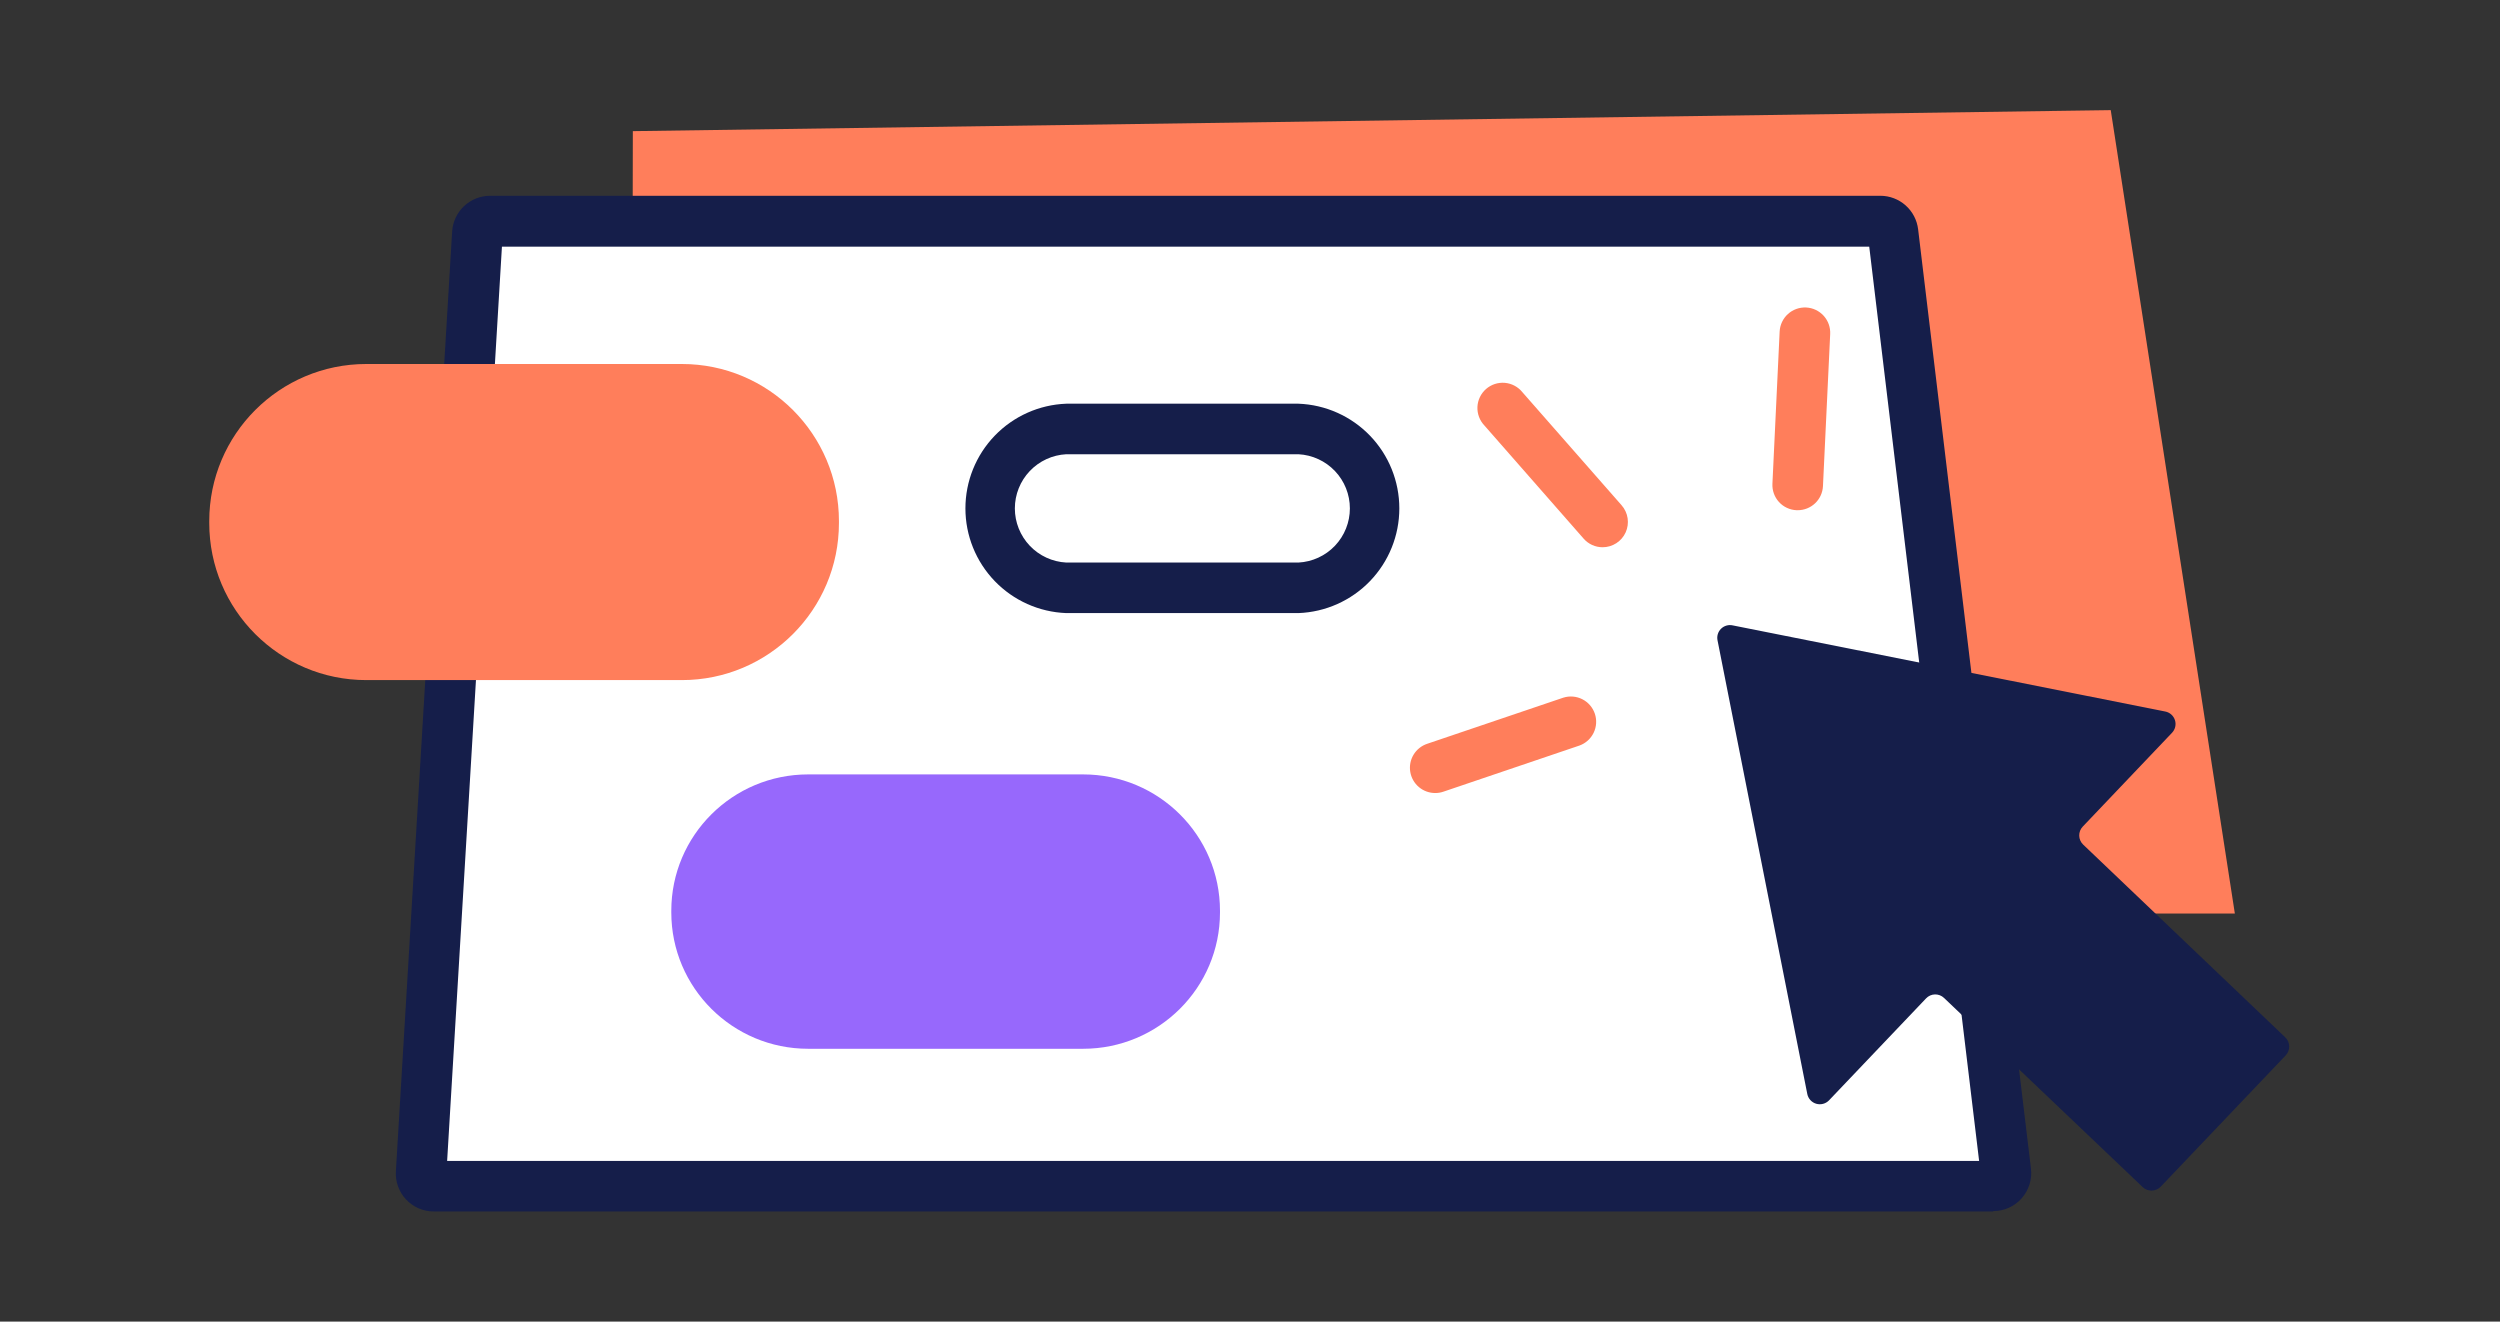
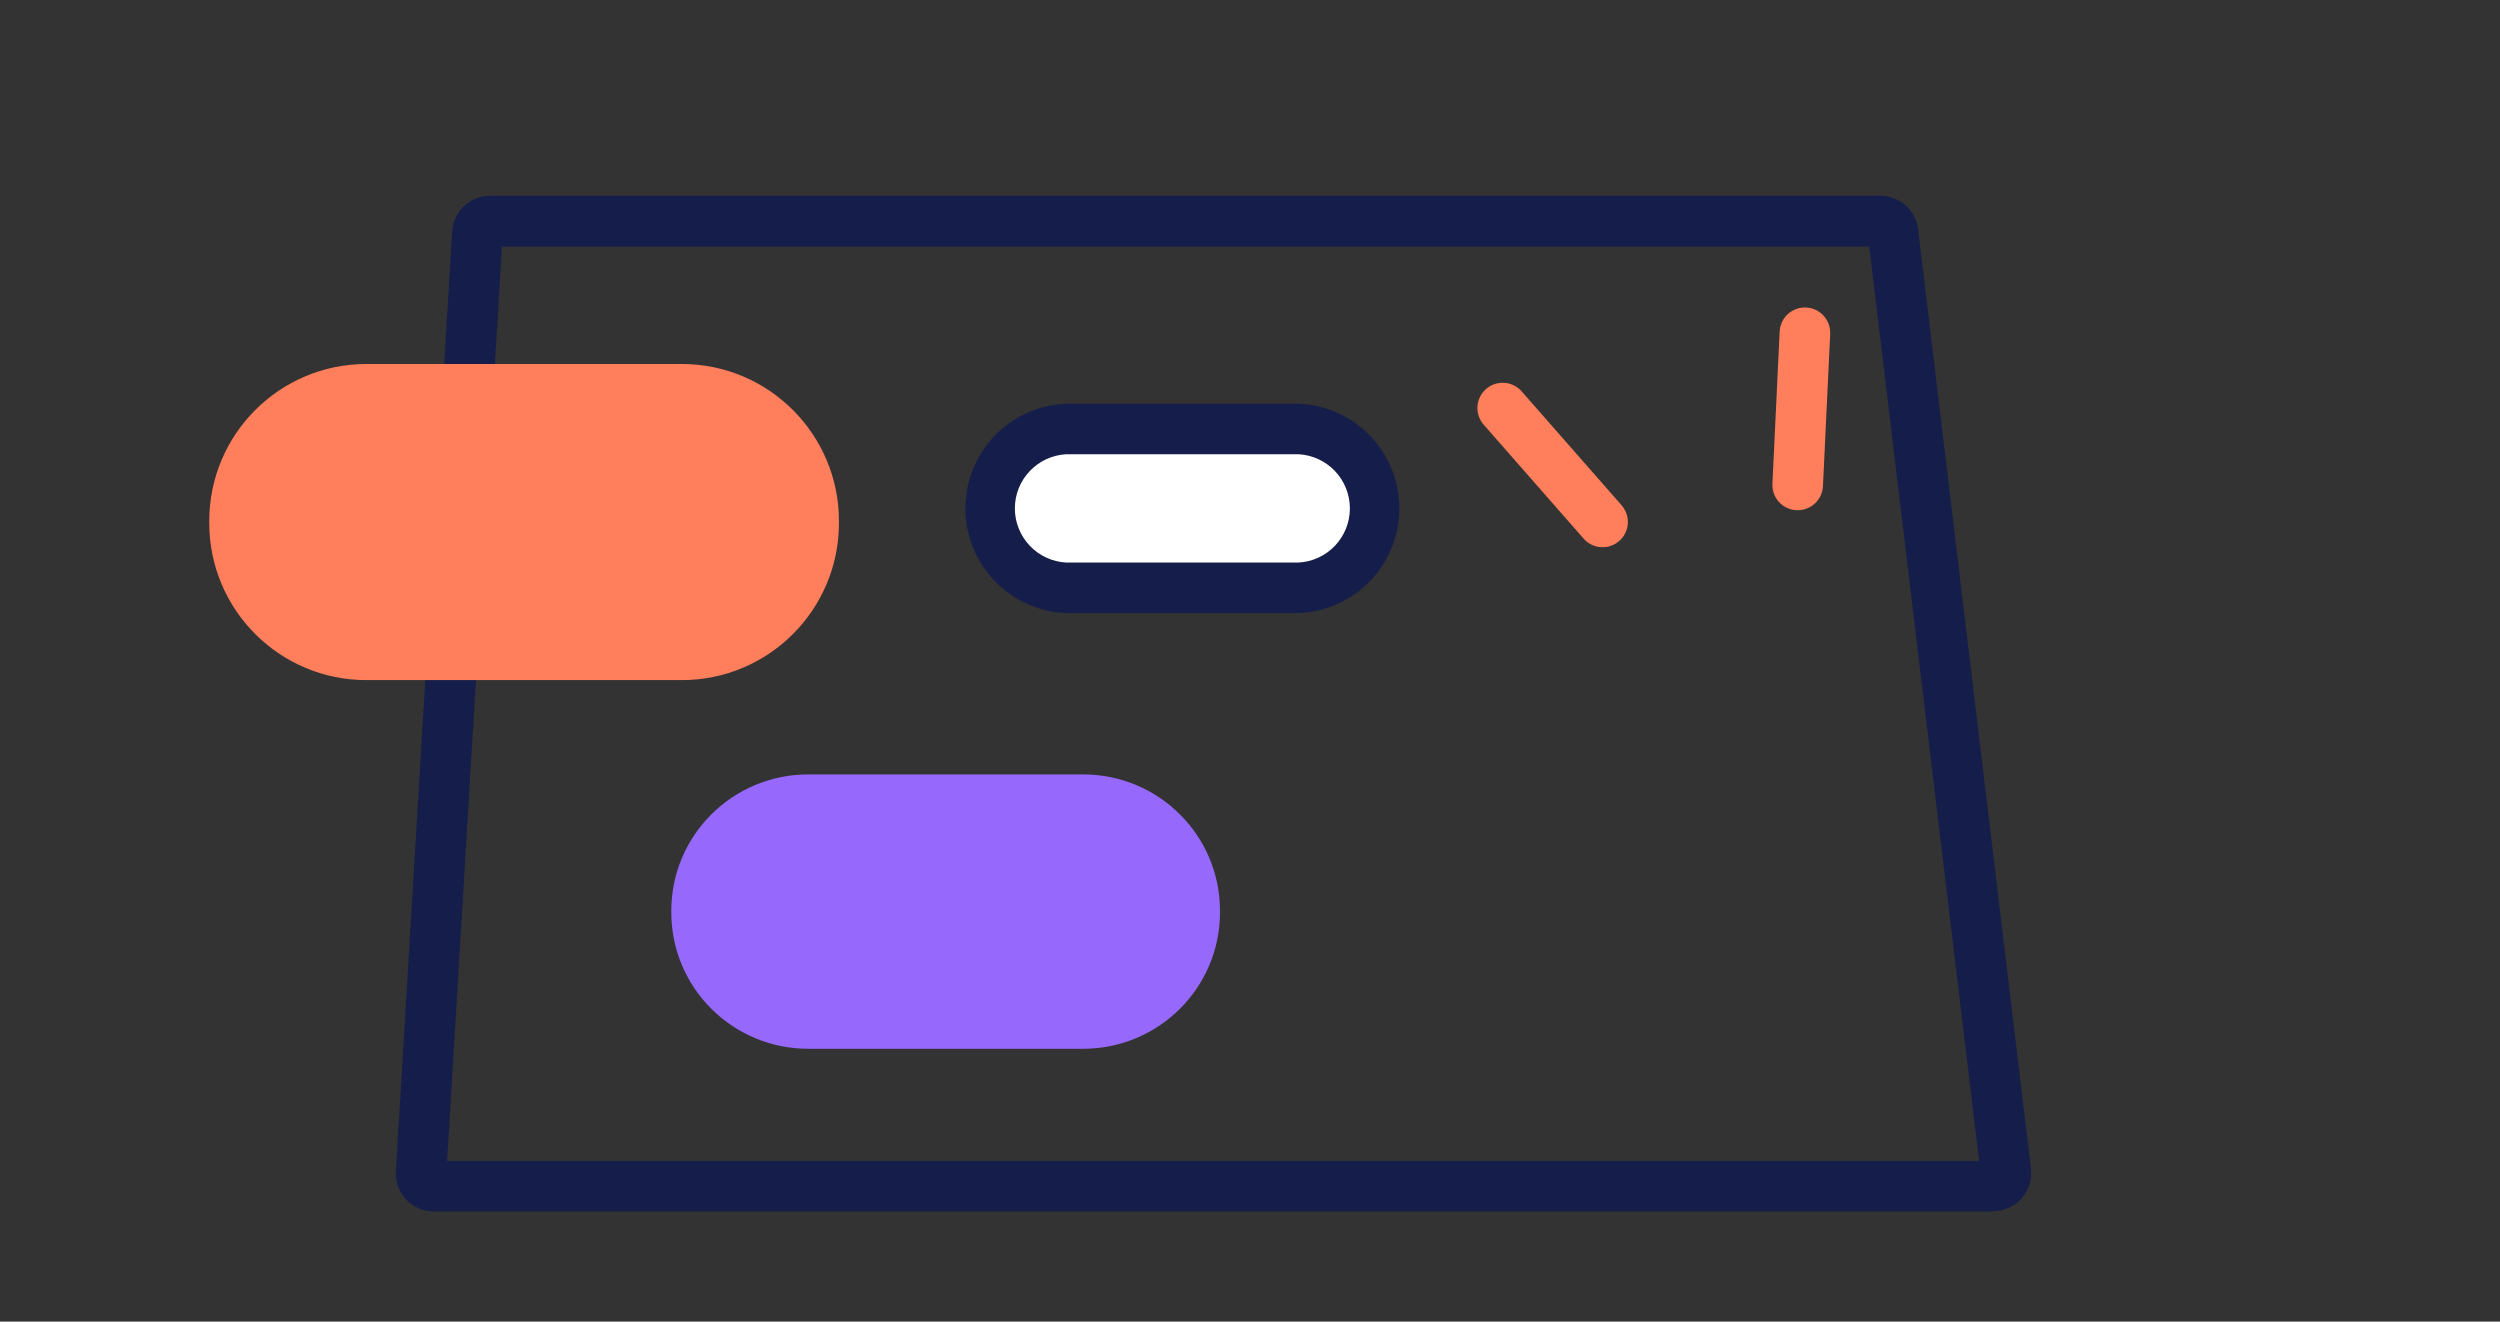
<svg xmlns="http://www.w3.org/2000/svg" width="227" height="120" viewBox="0 0 227 120" fill="none">
  <rect x="0" y="0" width="227" height="120" fill="#333333" stroke="none" />
-   <path d="M57.461 11.908L57.336 82.949H202.924L191.655 10L57.461 11.908Z" fill="#FF7E5B" />
-   <path d="M43.353 21.194L38.246 106.481C38.236 106.638 38.257 106.796 38.31 106.944C38.363 107.093 38.446 107.228 38.553 107.344C38.661 107.459 38.791 107.55 38.936 107.613C39.08 107.675 39.236 107.707 39.394 107.707H180.982C181.147 107.706 181.31 107.671 181.46 107.602C181.61 107.534 181.744 107.435 181.852 107.311C181.961 107.187 182.042 107.041 182.09 106.883C182.137 106.725 182.151 106.559 182.13 106.396L171.89 21.128C171.857 20.847 171.721 20.588 171.51 20.4C171.299 20.211 171.026 20.107 170.743 20.105H44.5C44.206 20.105 43.923 20.218 43.709 20.42C43.496 20.623 43.368 20.9 43.353 21.194V21.194Z" fill="white" />
  <path d="M180.983 110.001H39.387C38.917 110.002 38.451 109.906 38.018 109.72C37.586 109.533 37.197 109.26 36.874 108.917C36.551 108.574 36.303 108.169 36.143 107.726C35.983 107.283 35.916 106.812 35.946 106.342L41.052 21.055C41.098 20.172 41.48 19.34 42.12 18.73C42.76 18.121 43.61 17.779 44.494 17.777H170.743C171.587 17.779 172.4 18.09 173.03 18.65C173.661 19.21 174.064 19.982 174.165 20.819L184.411 106.106C184.47 106.591 184.425 107.082 184.279 107.547C184.134 108.012 183.892 108.442 183.568 108.807C183.245 109.172 182.848 109.464 182.403 109.664C181.959 109.864 181.477 109.968 180.989 109.968L180.983 110.001ZM40.6 105.412H179.704L169.727 22.399H45.576L40.6 105.412Z" fill="#151E4A" />
  <path d="M61.911 33.051H33.264C25.386 33.051 19 39.438 19 47.317V47.487C19 55.366 25.386 61.753 33.264 61.753H61.911C69.789 61.753 76.176 55.366 76.176 47.487V47.317C76.176 39.438 69.789 33.051 61.911 33.051Z" fill="#FF7E5B" />
  <path d="M98.345 70.316H73.384C66.519 70.316 60.954 75.86 60.954 82.699V82.847C60.954 89.685 66.519 95.229 73.384 95.229H98.345C105.21 95.229 110.775 89.685 110.775 82.847V82.699C110.775 75.86 105.21 70.316 98.345 70.316Z" fill="#9768FC" />
-   <path d="M155.955 58.162L164.103 99.34C164.145 99.547 164.243 99.738 164.386 99.893C164.529 100.048 164.711 100.161 164.913 100.22C165.115 100.279 165.33 100.282 165.533 100.229C165.737 100.176 165.922 100.068 166.07 99.917L174.887 90.654C174.991 90.543 175.116 90.454 175.254 90.392C175.393 90.33 175.543 90.296 175.694 90.293C175.846 90.289 175.997 90.316 176.139 90.371C176.28 90.426 176.41 90.509 176.519 90.614L194.559 107.791C194.782 108.001 195.078 108.114 195.383 108.107C195.689 108.1 195.979 107.972 196.191 107.752L207.545 95.826C207.755 95.604 207.869 95.308 207.861 95.002C207.854 94.696 207.726 94.406 207.506 94.194L189.151 76.689C189.041 76.585 188.953 76.46 188.892 76.321C188.83 76.182 188.797 76.033 188.793 75.881C188.789 75.73 188.816 75.579 188.87 75.437C188.925 75.296 189.007 75.167 189.112 75.057L197.221 66.534C197.363 66.385 197.463 66.2 197.509 65.998C197.556 65.797 197.548 65.587 197.485 65.39C197.423 65.193 197.309 65.017 197.155 64.879C197.001 64.741 196.814 64.647 196.611 64.607L157.331 56.785C157.142 56.743 156.945 56.749 156.758 56.804C156.572 56.858 156.402 56.959 156.265 57.096C156.128 57.233 156.027 57.403 155.973 57.589C155.919 57.776 155.913 57.973 155.955 58.162Z" fill="#151E4A" />
-   <path d="M130.33 72.007C129.784 72.011 129.255 71.819 128.837 71.468C128.42 71.116 128.141 70.626 128.052 70.088C127.963 69.549 128.068 68.996 128.35 68.528C128.632 68.061 129.071 67.709 129.589 67.536L141.953 63.347C142.525 63.168 143.144 63.22 143.678 63.492C144.212 63.764 144.619 64.234 144.811 64.802C145.003 65.37 144.965 65.991 144.705 66.531C144.445 67.071 143.984 67.489 143.421 67.693L131.064 71.883C130.828 71.965 130.58 72.007 130.33 72.007V72.007Z" fill="#FF7E5B" />
  <path d="M145.518 49.69C145.192 49.69 144.869 49.621 144.571 49.487C144.274 49.352 144.009 49.155 143.794 48.909L134.78 38.63C134.567 38.406 134.402 38.141 134.294 37.851C134.186 37.561 134.137 37.253 134.151 36.944C134.165 36.635 134.242 36.333 134.376 36.054C134.51 35.775 134.699 35.527 134.931 35.323C135.164 35.119 135.435 34.964 135.729 34.868C136.022 34.772 136.332 34.736 136.64 34.762C136.948 34.789 137.248 34.877 137.521 35.023C137.794 35.168 138.034 35.367 138.229 35.607L147.242 45.88C147.533 46.212 147.723 46.62 147.788 47.057C147.853 47.493 147.791 47.939 147.609 48.341C147.427 48.743 147.133 49.084 146.762 49.323C146.391 49.562 145.959 49.69 145.518 49.69V49.69Z" fill="#FF7E5B" />
  <path d="M163.231 46.327H163.119C162.818 46.313 162.523 46.24 162.25 46.112C161.977 45.984 161.732 45.804 161.529 45.581C161.326 45.358 161.17 45.097 161.068 44.813C160.966 44.529 160.921 44.228 160.936 43.927L161.592 30.101C161.607 29.799 161.681 29.504 161.811 29.231C161.94 28.959 162.121 28.714 162.345 28.512C162.569 28.309 162.83 28.153 163.114 28.052C163.398 27.95 163.7 27.906 164.001 27.921C164.302 27.936 164.598 28.01 164.87 28.139C165.143 28.269 165.387 28.45 165.59 28.674C165.792 28.898 165.949 29.159 166.05 29.443C166.151 29.727 166.196 30.029 166.181 30.33L165.525 44.15C165.495 44.738 165.24 45.292 164.813 45.697C164.386 46.102 163.819 46.328 163.231 46.327V46.327Z" fill="#FF7E5B" />
  <path d="M117.901 38.938H96.819C92.832 38.938 89.601 42.169 89.601 46.156C89.601 50.142 92.832 53.374 96.819 53.374H117.901C121.887 53.374 125.118 50.142 125.118 46.156C125.118 42.169 121.887 38.938 117.901 38.938Z" fill="white" />
  <path d="M117.9 55.669H96.818C94.359 55.577 92.03 54.536 90.322 52.763C88.614 50.99 87.66 48.624 87.66 46.163C87.66 43.701 88.614 41.335 90.322 39.562C92.03 37.789 94.359 36.748 96.818 36.656H117.9C120.36 36.748 122.689 37.789 124.397 39.562C126.105 41.335 127.059 43.701 127.059 46.163C127.059 48.624 126.105 50.99 124.397 52.763C122.689 54.536 120.36 55.577 117.9 55.669V55.669ZM96.818 41.245C95.558 41.311 94.371 41.857 93.503 42.772C92.634 43.687 92.149 44.901 92.149 46.163C92.149 47.424 92.634 48.638 93.503 49.553C94.371 50.468 95.558 51.014 96.818 51.08H117.9C119.16 51.014 120.347 50.468 121.216 49.553C122.085 48.638 122.569 47.424 122.569 46.163C122.569 44.901 122.085 43.687 121.216 42.772C120.347 41.857 119.16 41.311 117.9 41.245H96.818Z" fill="#151E4A" />
</svg>